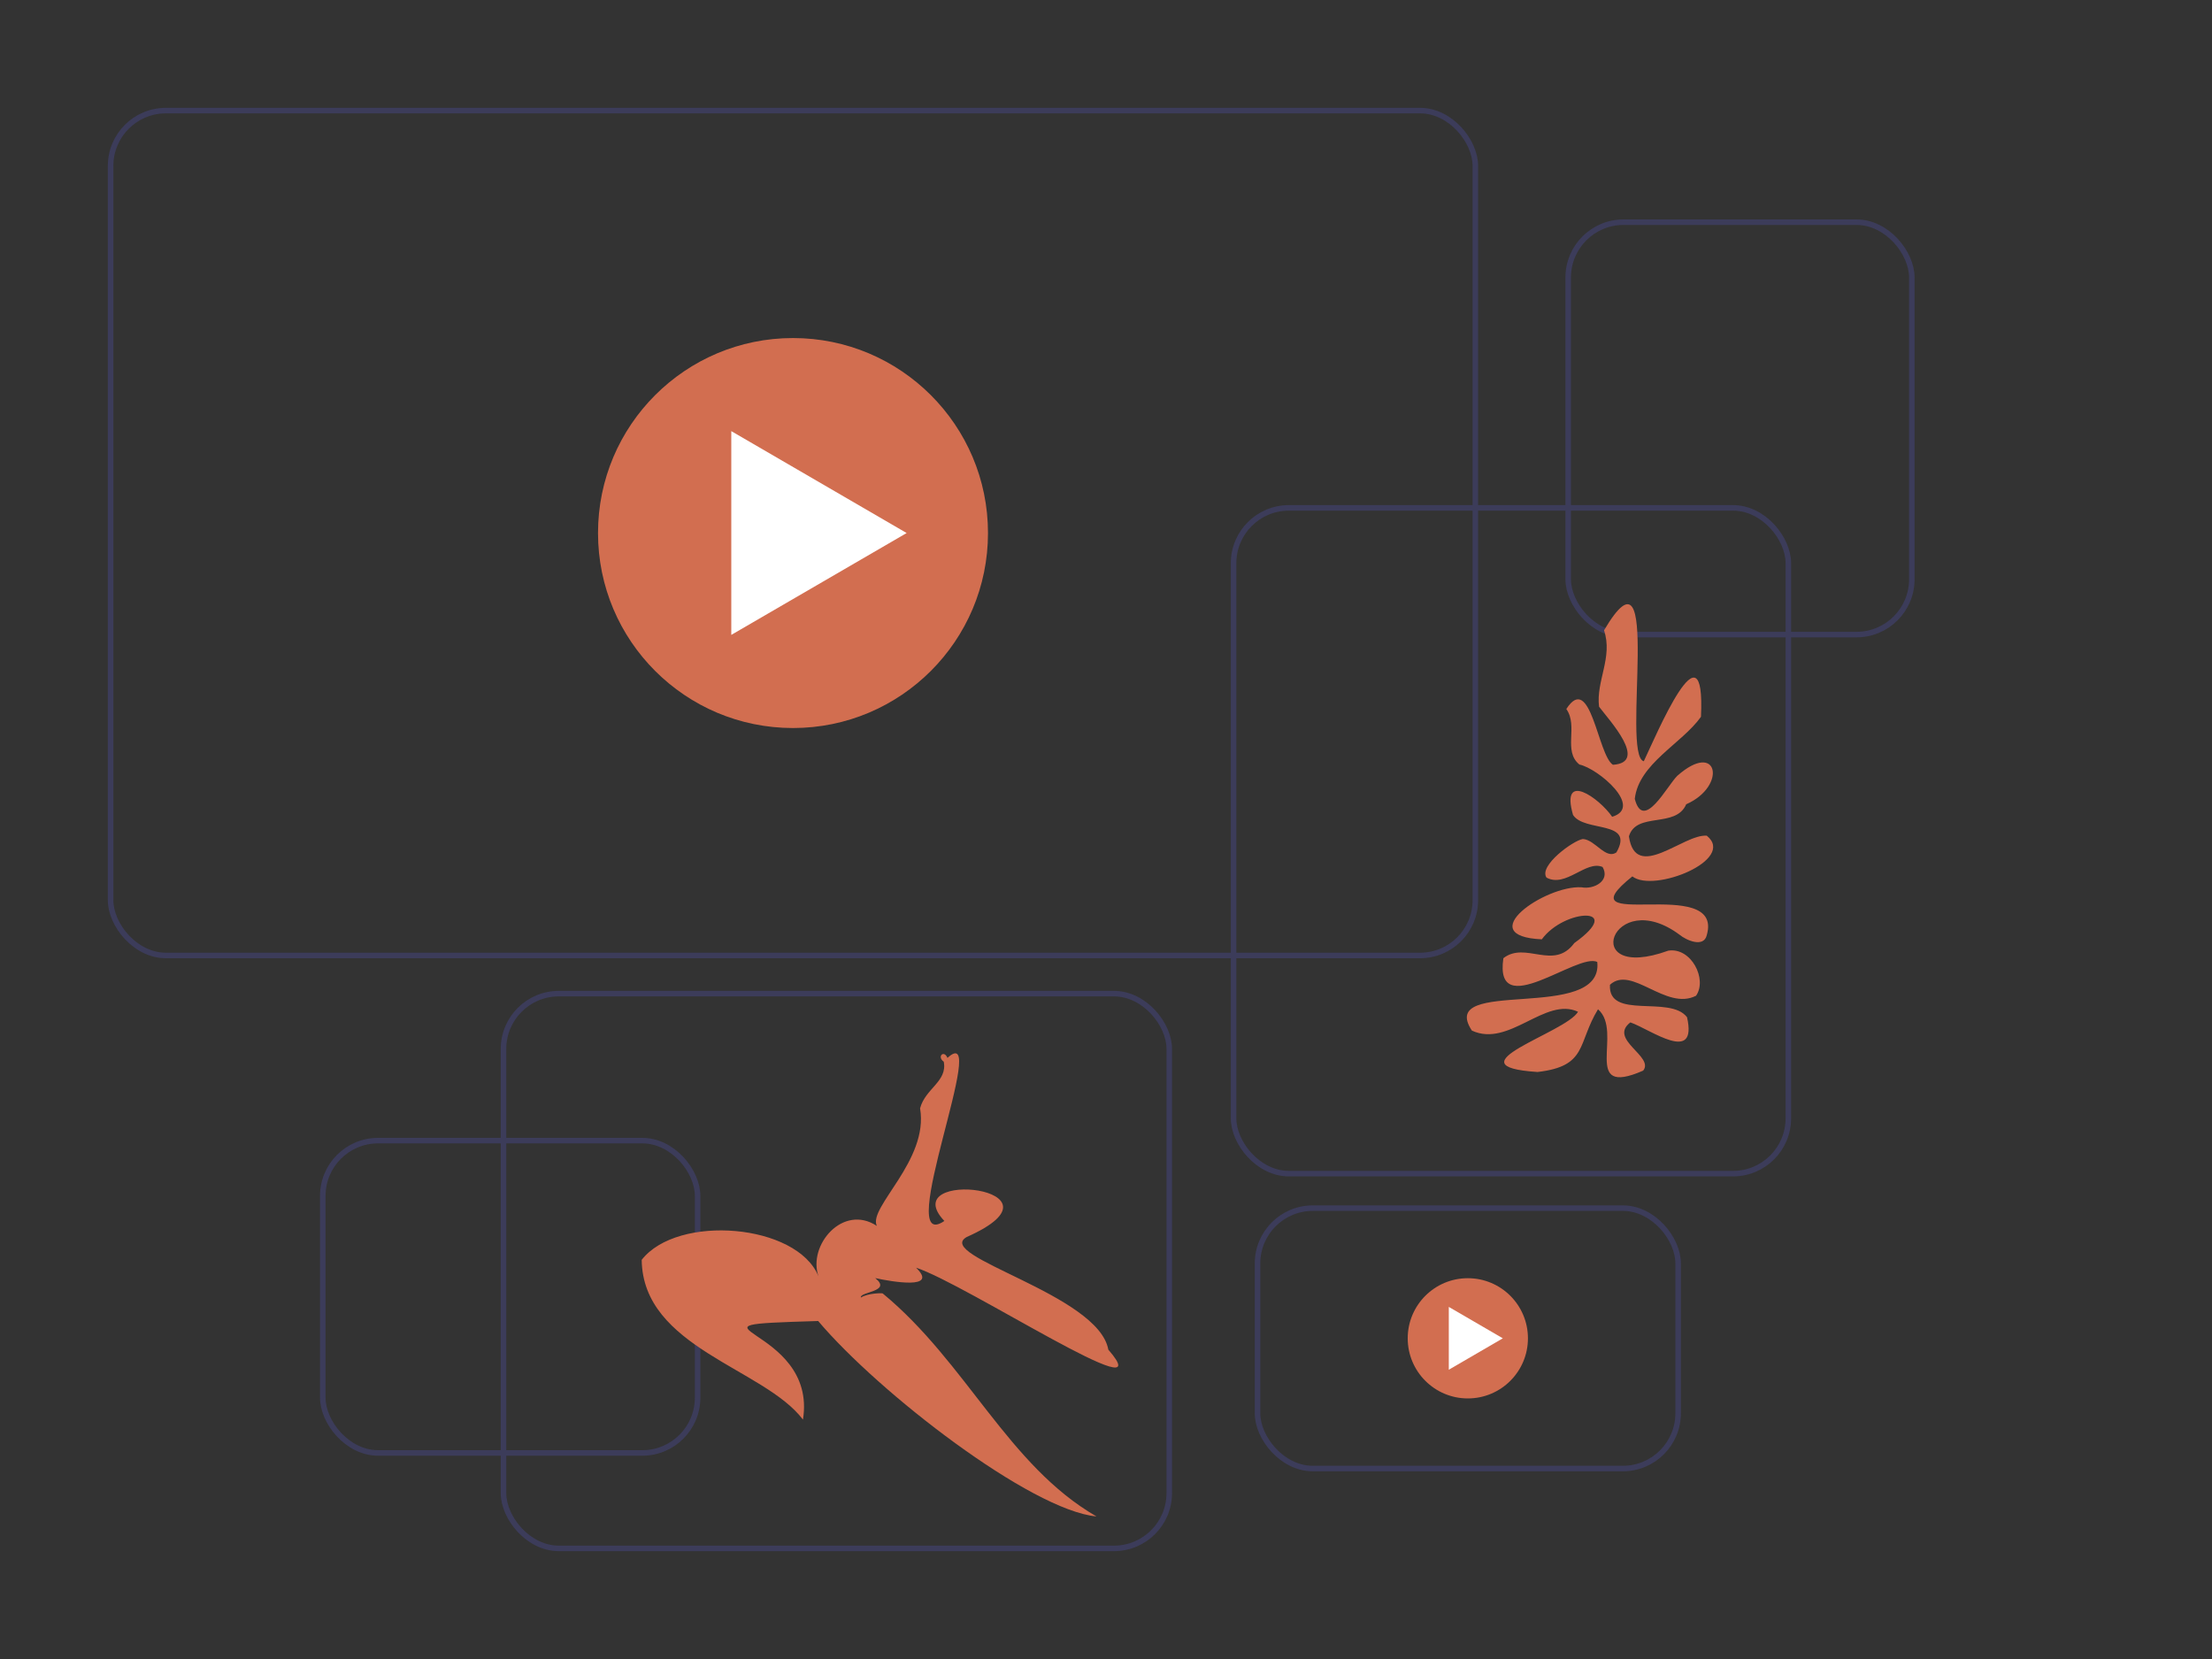
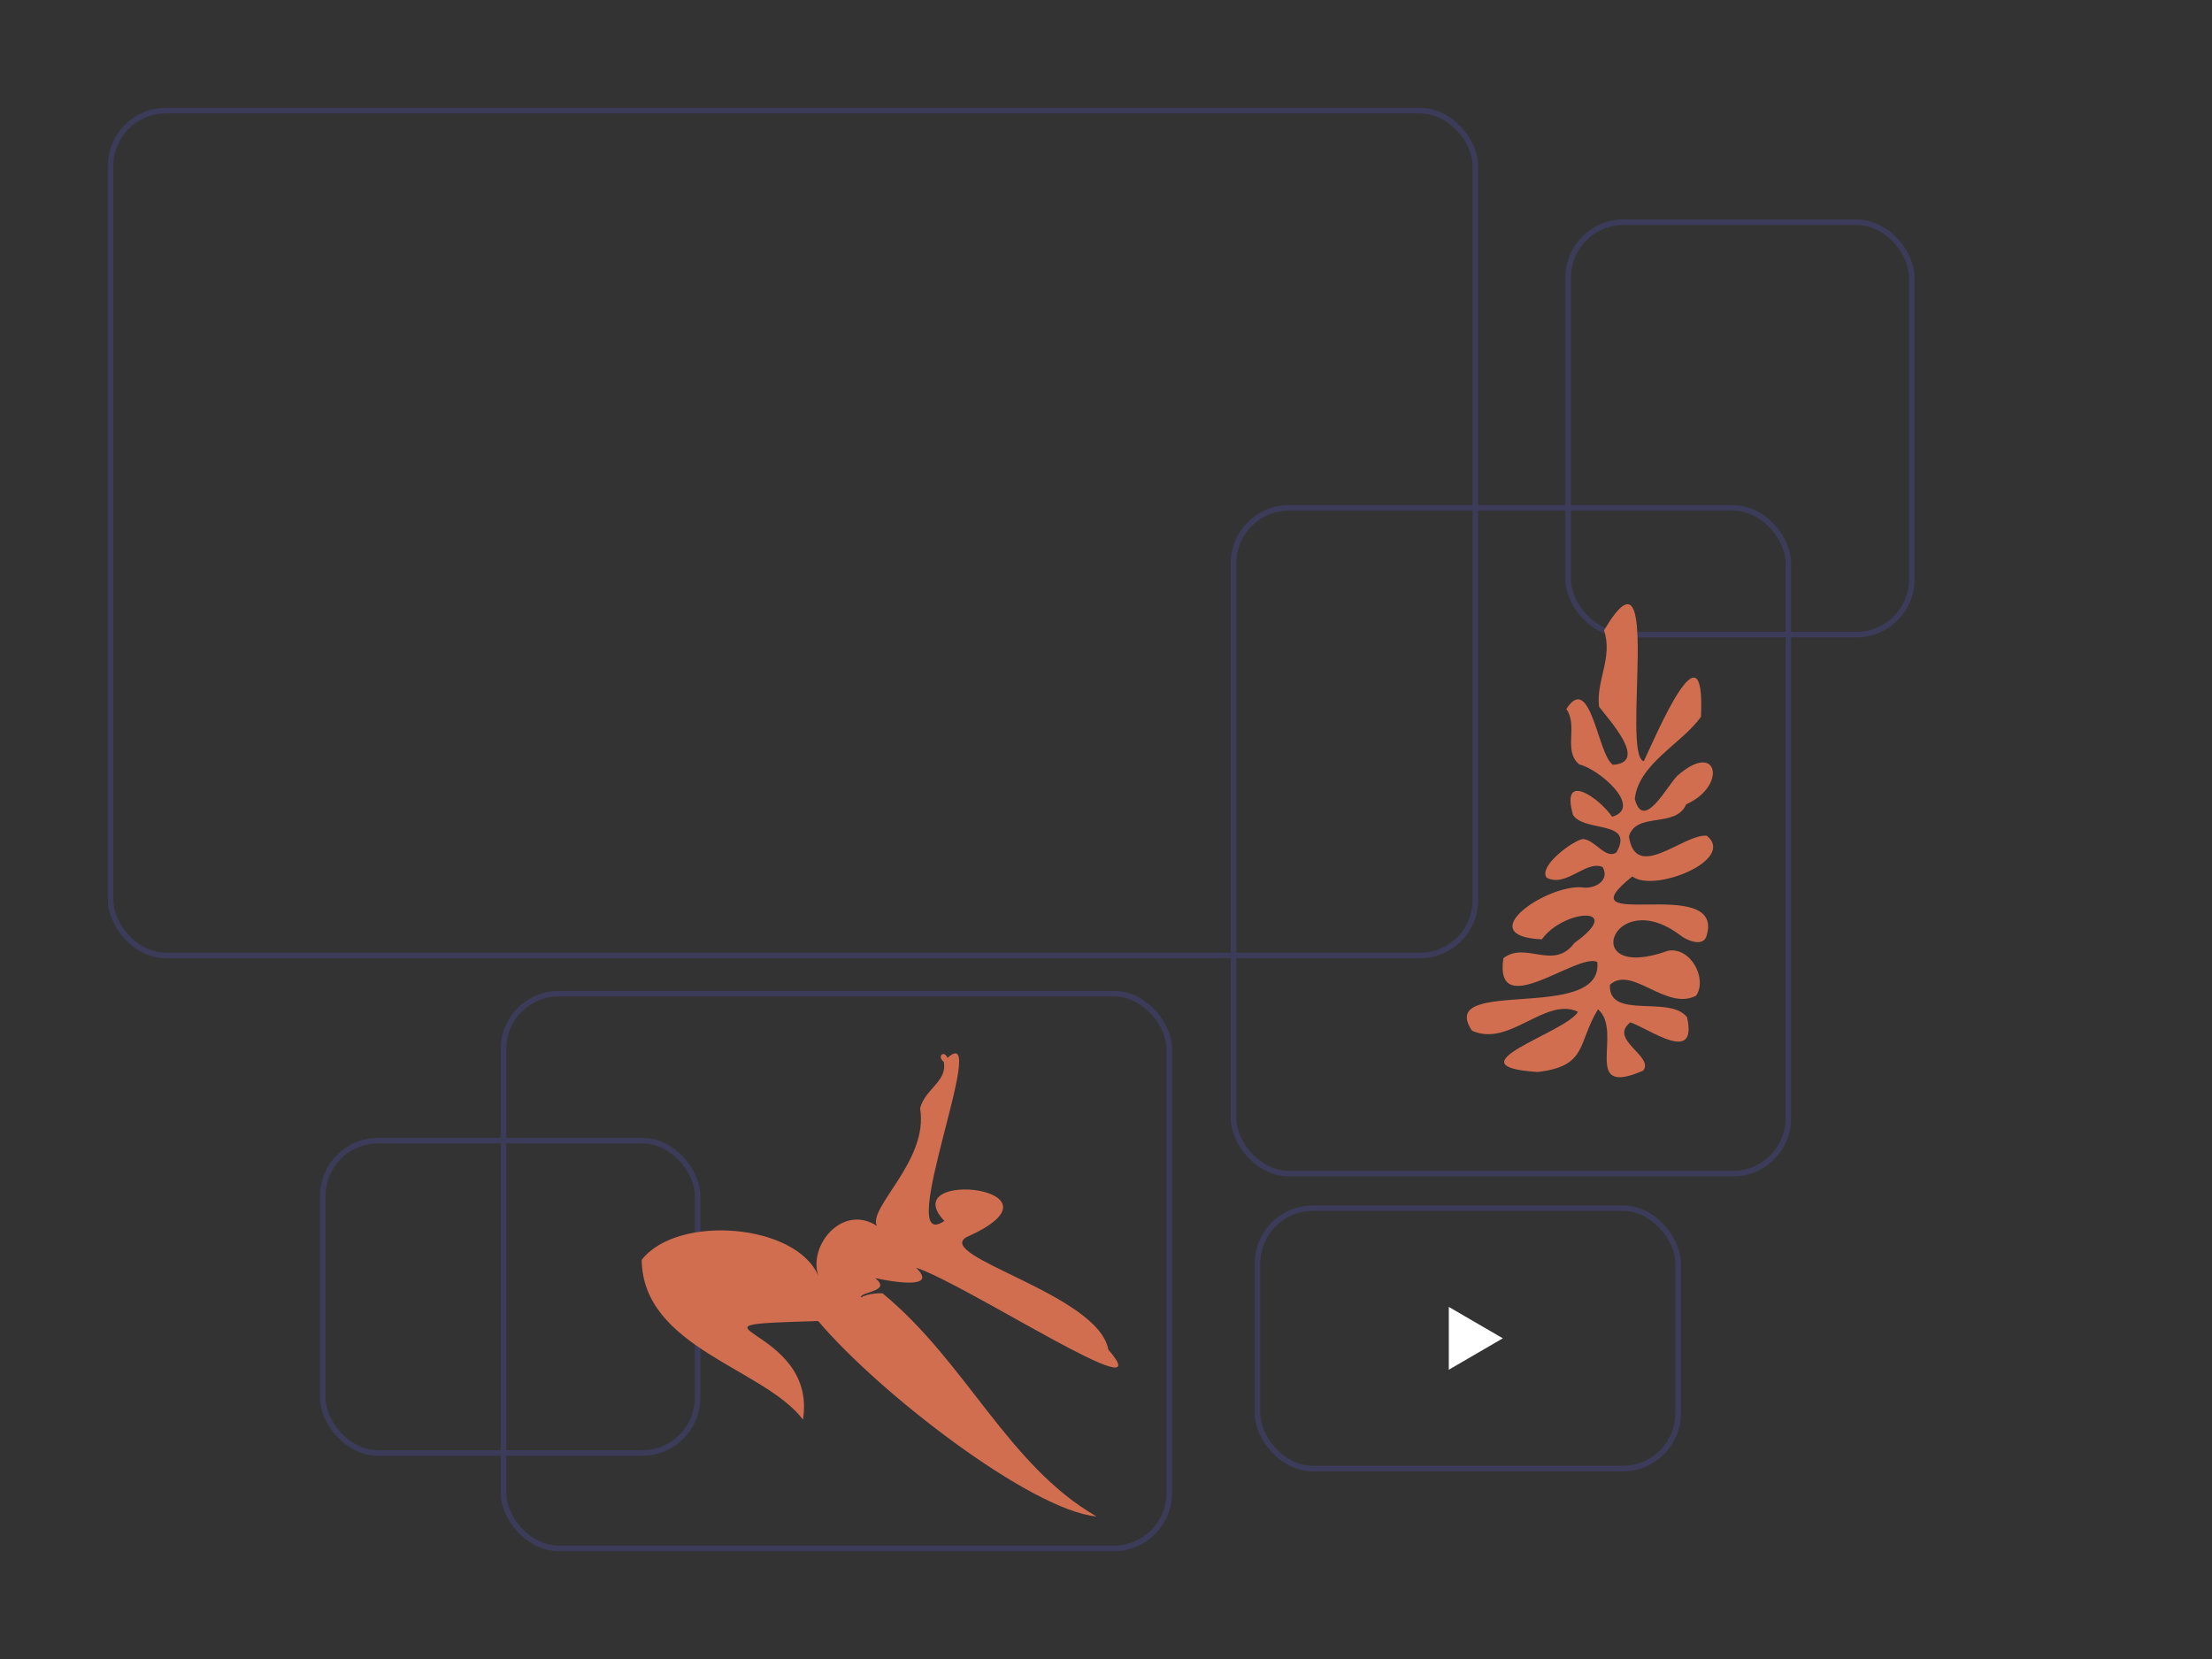
<svg xmlns="http://www.w3.org/2000/svg" id="Layer_1" viewBox="0 0 400 300">
  <rect x="0" y="0" width="400" height="300" fill="#333333" stroke="none" />
  <defs>
    <style>.cls-1{fill:#fff;}.cls-2,.cls-3{fill:#d26e50;}.cls-4{fill:none;stroke:#3c3c5a;stroke-miterlimit:10;}.cls-3{fill-rule:evenodd;}</style>
  </defs>
  <rect class="cls-4" x="20" y="20" width="246.79" height="152.78" rx="10" ry="10" />
  <rect class="cls-4" x="223.07" y="91.84" width="100.32" height="120.39" rx="10" ry="10" />
  <rect class="cls-4" x="283.58" y="40.18" width="62.14" height="74.57" rx="10" ry="10" />
  <rect class="cls-4" x="91.05" y="179.68" width="120.39" height="100.32" rx="10" ry="10" />
  <rect class="cls-4" x="58.37" y="206.26" width="67.78" height="56.48" rx="10" ry="10" />
-   <circle class="cls-2" cx="143.4" cy="96.39" r="35.26" />
-   <polygon class="cls-1" points="163.95 96.39 132.24 77.96 132.24 114.81 163.95 96.39" />
  <rect class="cls-4" x="227.4" y="218.47" width="76.06" height="47.09" rx="10" ry="10" />
-   <circle class="cls-2" cx="265.43" cy="242.01" r="10.87" />
  <polygon class="cls-1" points="271.76 242.01 261.99 236.33 261.99 247.69 271.76 242.01" />
  <path class="cls-2" d="m200.42,244.07c-1.75-10.05-31.7-16.91-25.61-20.38,20.08-8.91-13.09-12.49-4.04-2.9-9.45,6.44,8.57-36.75.56-29.49-.63-1.52-1.96-.23-.67.69.7,3.58-3.36,4.86-4.28,8.43,1.61,9.43-9.46,17.92-7.82,21.26-6.15-4.04-12.52,3.51-10.55,9.12-3.89-9.54-25.49-11.3-31.97-2.98.18,15.91,22.17,19.6,29.16,28.89,2.77-17.29-25.82-16.97,2.75-17.83,10.95,12.97,38.47,34.23,50.33,35.34-16-9.23-23.5-27.82-38.64-40.31,0-.12-2.74-.08-3.97.73-.22-1.1,5.71-1.03,2.6-3.52,2.93.64,11.57,2.16,7.38-1.88,9.01,2.92,44.91,26.49,34.78,14.83Z" />
-   <path class="cls-3" d="m294.81,184.89c-4.01,3.09,4.4,6.14,2.33,8.71-11.42,5.01-3.46-7.05-8.17-11.09-3.78,6.2-1.83,10.28-10.93,11.34-16.19-1.06,5.08-7.05,7.32-10.89-5.96-2.78-12.47,6.54-19.2,3.4-6.48-9.85,23.83-1.28,22.68-12.4-3.52-1.81-18.71,11.08-16.98-.69,4.03-3.13,9.08,2.33,12.83-2.74,9.4-6.73-1.82-6.26-5.88-.67-12.73-.57.6-9.8,7.17-9.41,2.25.44,5.25-1.18,3.82-3.67-2.99-1.3-6.64,3.81-10.14,1.92-1.47-2.14,4.84-6.73,6.57-6.98,2.24.12,4.1,3.77,6.07,2.42,3.37-5.88-5.83-3.59-7.85-6.78-2.31-8.06,4.75-3.05,7.08.34,5.68-1.71-2.46-8.7-5.92-9.45-3.03-2.44-.16-6.92-2.37-10.04,4.41-6.82,5.68,8.35,8.43,10.09,6.49-.42-.74-8.13-2.51-10.51-.58-4.64,2.54-8.91.9-13.81,10.82-18.33,3.02,22.6,7.19,23.68,2.2-4.61,11.18-26.05,10.34-8.04-3.5,4.9-11.25,8.45-11.97,14.84,1.56,6.03,5.84-2.36,7.69-4.17,7.39-6.53,9.04,1.88,1.61,5.15-1.89,4.4-9.01,1.28-10.36,5.8,1.21,8.37,9.88-.49,14.08-.12,5.39,4.37-9.6,10.39-13.46,7.36-13.16,10.53,16.67-.52,13.46,10.62-.54,2.33-3.7.94-4.91-.06-12.22-9.09-18.47,8.8-2.05,2.87,4.15-.65,7.1,5.18,5.02,8.15-5.44,2.79-11.66-5.6-15.57-1.98-.37,6.42,10.86,1.8,13.94,5.87,1.94,8.58-6.57,2.22-10.24.93Z" />
+   <path class="cls-3" d="m294.81,184.89c-4.01,3.09,4.4,6.14,2.33,8.71-11.42,5.01-3.46-7.05-8.17-11.09-3.78,6.2-1.83,10.28-10.93,11.34-16.19-1.06,5.08-7.05,7.32-10.89-5.96-2.78-12.47,6.54-19.2,3.4-6.48-9.85,23.83-1.28,22.68-12.4-3.52-1.81-18.71,11.08-16.98-.69,4.03-3.13,9.08,2.33,12.83-2.74,9.4-6.73-1.82-6.26-5.88-.67-12.73-.57.6-9.8,7.17-9.41,2.25.44,5.25-1.18,3.82-3.67-2.99-1.3-6.64,3.81-10.14,1.92-1.47-2.14,4.84-6.73,6.57-6.98,2.24.12,4.1,3.77,6.07,2.42,3.37-5.88-5.83-3.59-7.85-6.78-2.31-8.06,4.75-3.05,7.08.34,5.68-1.71-2.46-8.7-5.92-9.45-3.03-2.44-.16-6.92-2.37-10.04,4.41-6.82,5.68,8.35,8.43,10.09,6.49-.42-.74-8.13-2.51-10.51-.58-4.64,2.54-8.91.9-13.81,10.82-18.33,3.02,22.6,7.19,23.68,2.2-4.61,11.18-26.05,10.34-8.04-3.5,4.9-11.25,8.45-11.97,14.84,1.56,6.03,5.84-2.36,7.69-4.17,7.39-6.53,9.04,1.88,1.61,5.15-1.89,4.4-9.01,1.28-10.36,5.8,1.21,8.37,9.88-.49,14.08-.12,5.39,4.37-9.6,10.39-13.46,7.36-13.16,10.53,16.67-.52,13.46,10.62-.54,2.33-3.7.94-4.91-.06-12.22-9.09-18.47,8.8-2.05,2.87,4.15-.65,7.1,5.18,5.02,8.15-5.44,2.79-11.66-5.6-15.57-1.98-.37,6.42,10.86,1.8,13.94,5.87,1.94,8.58-6.57,2.22-10.24.93" />
</svg>